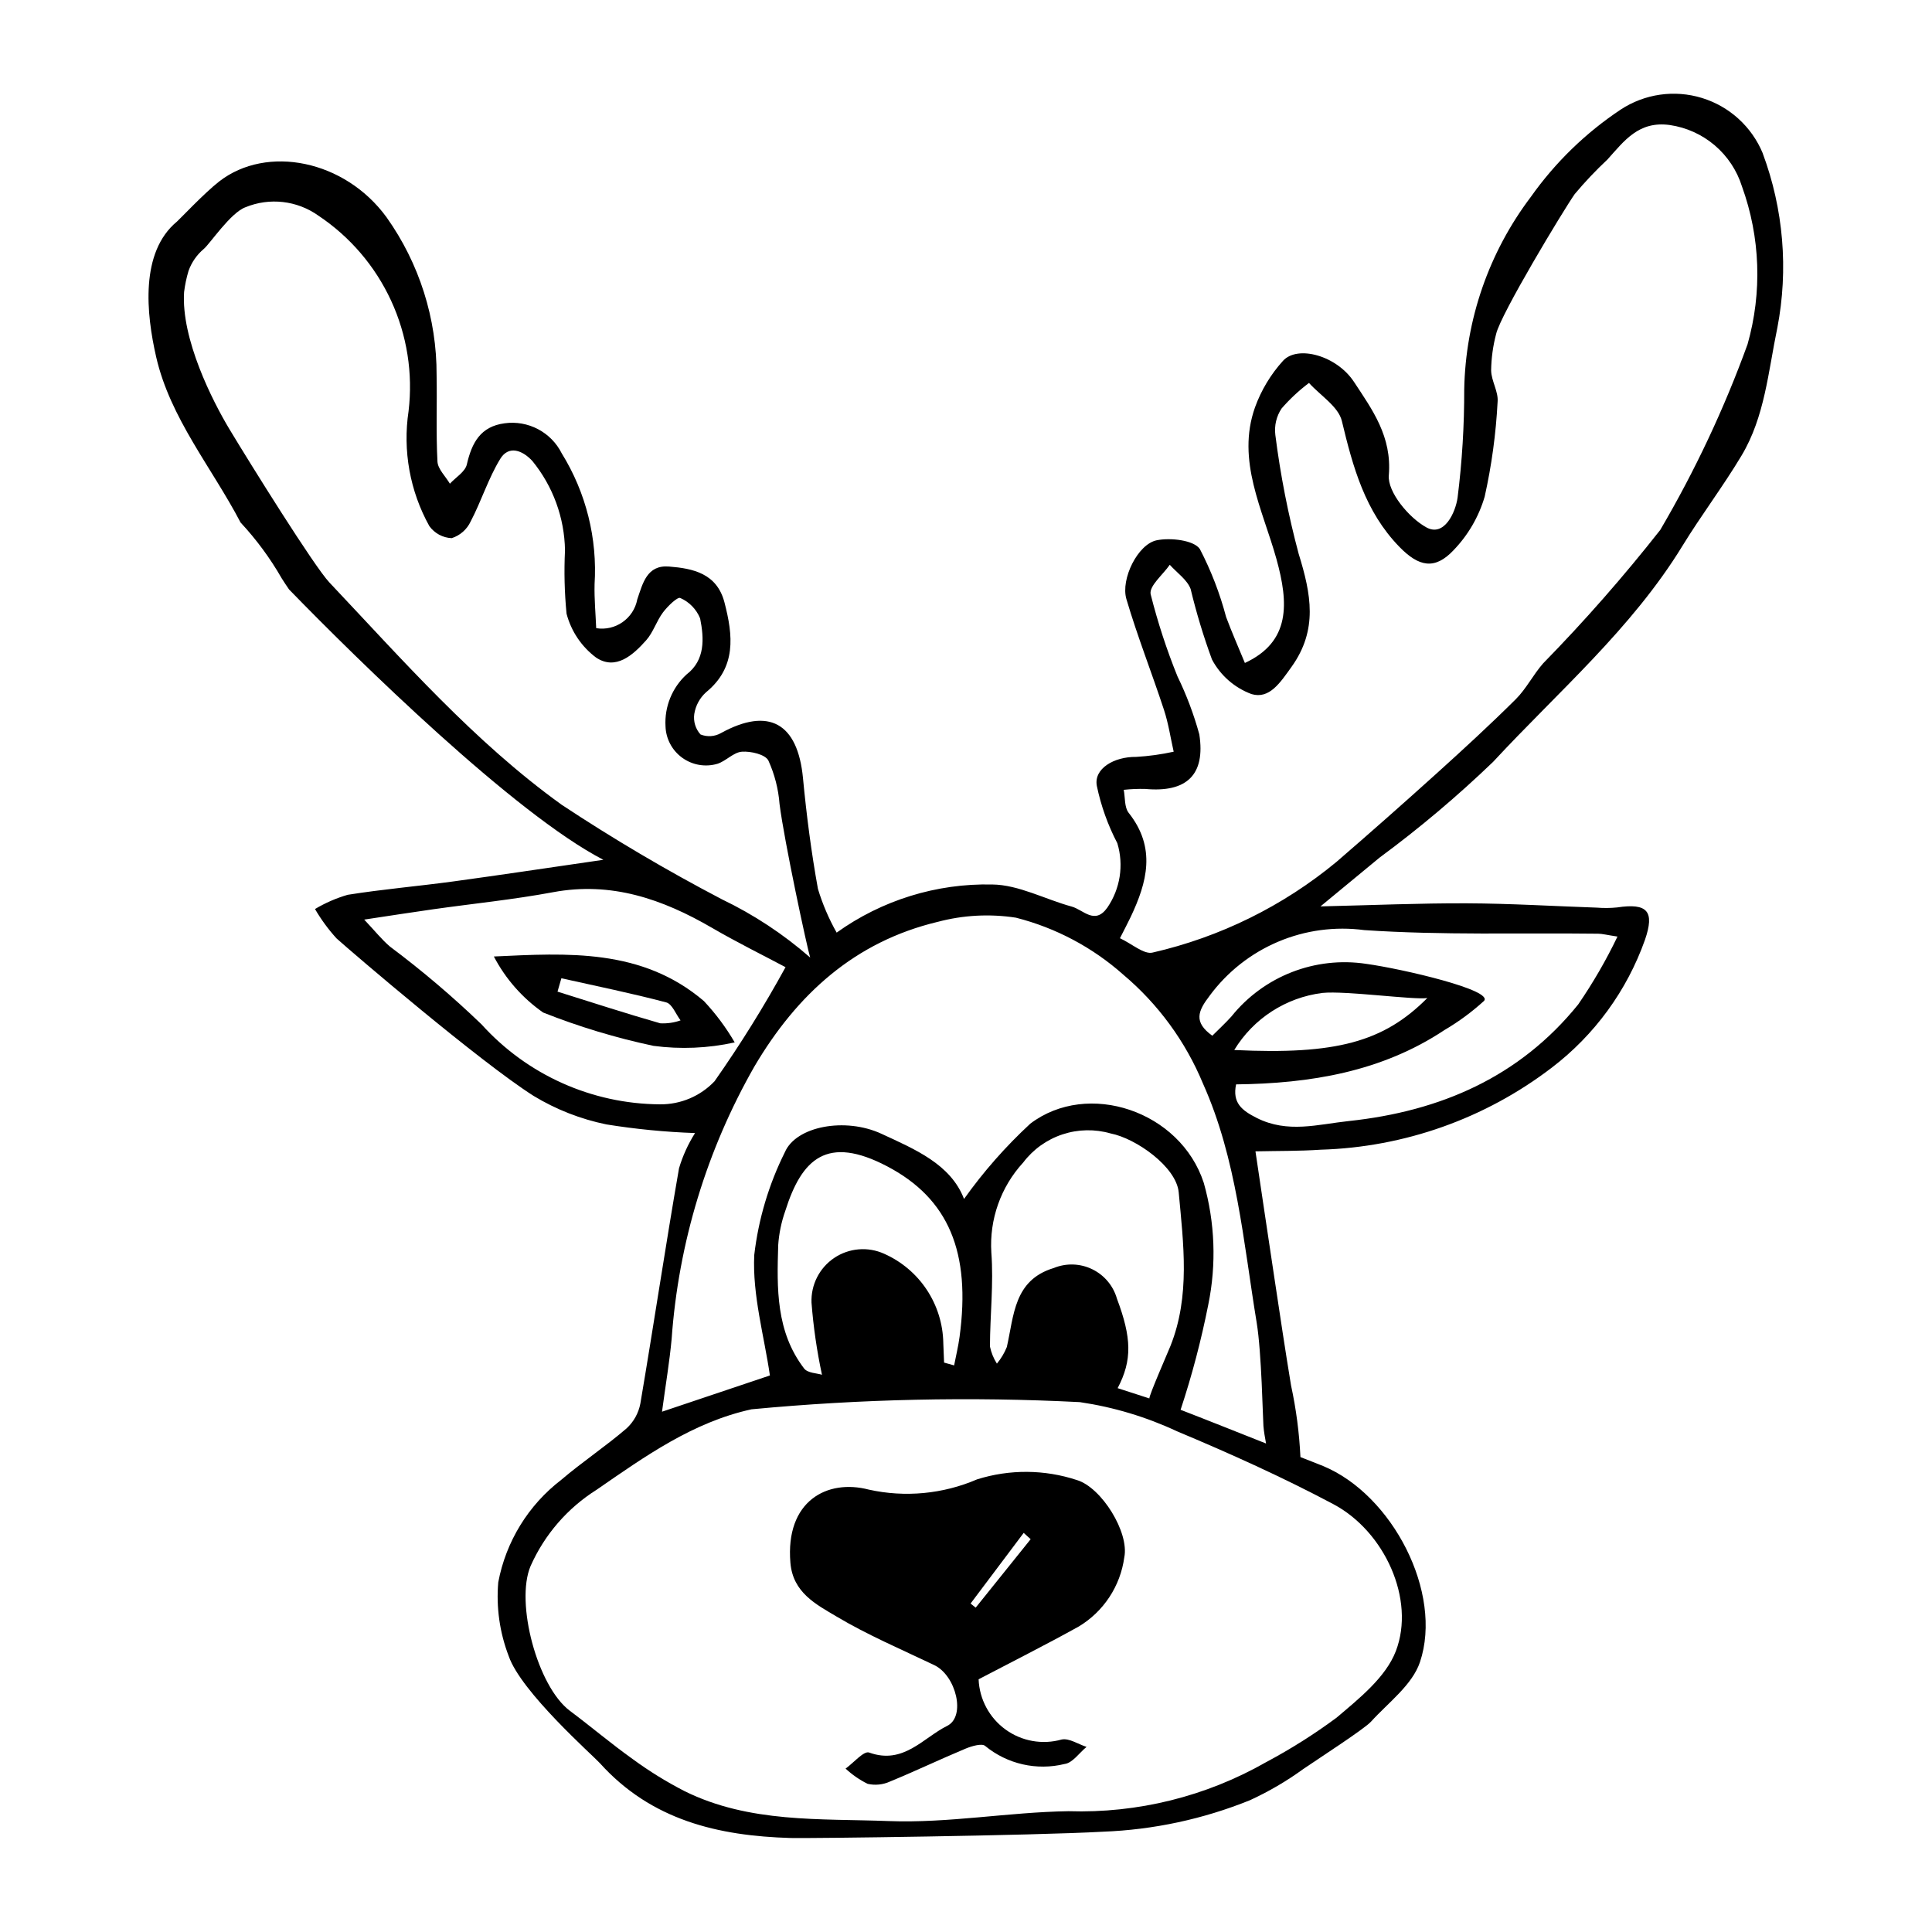
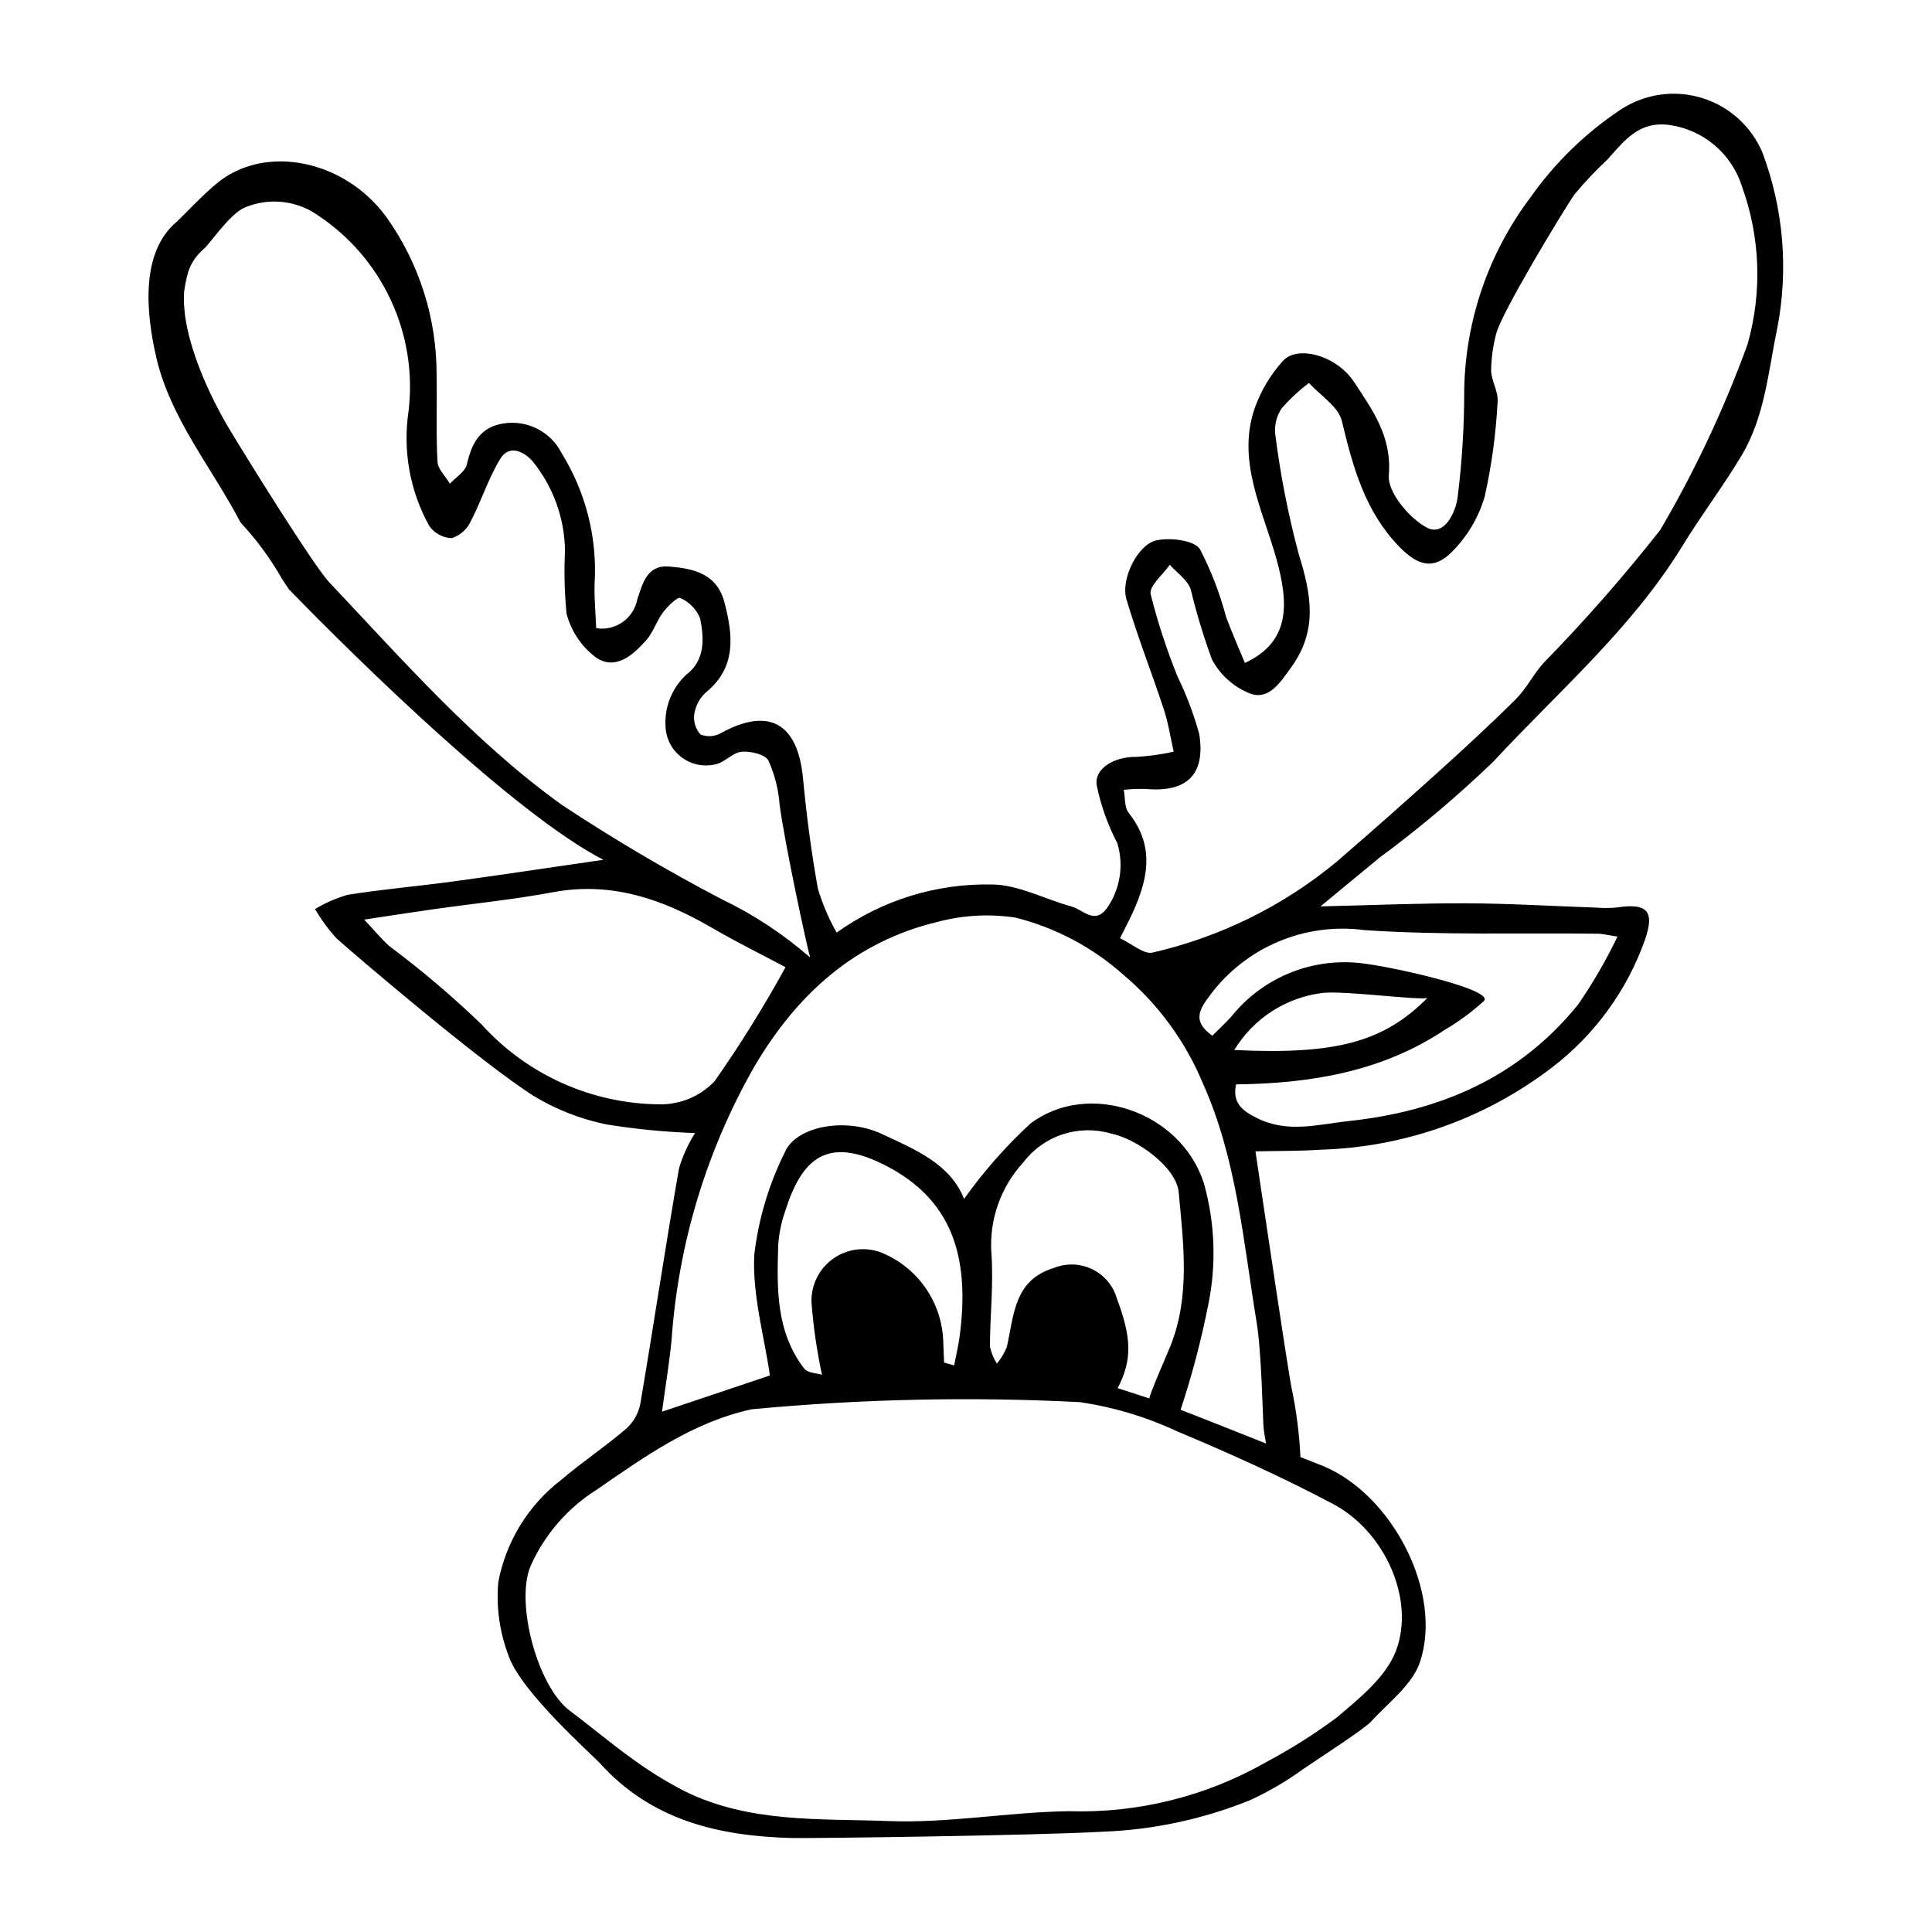
<svg xmlns="http://www.w3.org/2000/svg" fill="#000000" width="800px" height="800px" version="1.1" viewBox="144 144 512 512">
  <g>
    <path d="m611.15 184.63c-2.91-7.043-8.816-12.422-16.102-14.664-7.289-2.242-15.195-1.109-21.562 3.082-9.281 6.176-17.348 14.012-23.785 23.113-11.137 14.711-17.32 32.574-17.668 51.023 0.023 9.59-0.562 19.172-1.758 28.688-0.539 3.906-3.523 10.473-8.234 7.91-4.656-2.531-10.359-9.406-9.992-13.805 0.863-10.309-4.379-17.398-9.227-24.773-4.609-7.012-14.969-9.797-18.805-5.594-3.258 3.59-5.785 7.789-7.434 12.352-4.988 14.082 2.074 27.141 5.695 40.207 3.246 11.715 3.754 21.891-8.371 27.523-1.672-4.066-3.441-8.07-4.969-12.16l-0.004-0.004c-1.645-6.242-3.977-12.285-6.953-18.02-1.57-2.363-7.82-3.078-11.453-2.328-5.008 1.035-9.582 10.281-8.023 15.578 2.922 9.906 6.742 19.562 9.969 29.391 1.176 3.586 1.727 7.363 2.562 11.055v0.004c-3.269 0.719-6.594 1.18-9.934 1.375-5.894-0.074-11.285 3.133-10.43 7.668h-0.004c1.102 5.297 2.93 10.414 5.438 15.211 1.75 5.797 0.77 12.078-2.656 17.07-3.324 4.68-6.371 0.551-9.43-0.281-7.059-1.926-14.062-5.781-21.07-5.856-14.762-0.324-29.227 4.152-41.227 12.754-2.078-3.672-3.742-7.559-4.961-11.598-1.762-9.707-3.027-19.52-3.961-29.332-1.391-14.621-9.062-18.91-21.727-11.953-1.656 0.945-3.652 1.082-5.426 0.375-1.336-1.477-1.941-3.473-1.656-5.441 0.352-2.199 1.438-4.211 3.082-5.711 8.129-6.625 7.207-15.07 4.91-23.871-1.996-7.656-8.332-8.984-14.711-9.484-5.852-0.457-6.938 4.488-8.395 8.727h0.004c-0.973 5.062-5.797 8.434-10.883 7.609-0.156-3.894-0.523-7.746-0.43-11.578h-0.004c0.781-12.203-2.258-24.348-8.695-34.746-1.375-2.746-3.574-4.988-6.289-6.418-2.715-1.43-5.809-1.977-8.848-1.555-6.41 0.844-8.695 5.168-10.016 10.906-0.449 1.957-2.938 3.414-4.492 5.102-1.148-1.953-3.188-3.875-3.293-5.863-0.402-7.625-0.082-15.273-0.227-22.91v-0.004c0.055-14.984-4.582-29.609-13.262-41.824-11.047-15.184-31.727-19.289-44.352-9.496-3.926 3.051-10.613 10.156-11.184 10.625-9.84 8.133-8.148 24.438-5.512 35.918 3.723 16.211 14.734 29.258 22.355 43.832 4.188 4.5 7.844 9.461 10.902 14.793 0.605 1.012 1.301 1.961 1.949 2.949 18.254 18.801 59.777 59.508 83.301 71.652-14.23 2.062-26.988 3.992-39.773 5.734-9.312 1.27-18.703 2.059-27.977 3.543v-0.004c-3.039 0.883-5.953 2.152-8.672 3.773 1.621 2.785 3.535 5.394 5.703 7.781 4.019 3.625 37.965 32.691 52.234 41.746 5.945 3.602 12.465 6.156 19.273 7.551 7.781 1.254 15.633 2.019 23.508 2.293-1.84 2.902-3.269 6.043-4.25 9.336-3.609 20.746-6.719 41.59-10.246 62.355-0.48 2.539-1.773 4.856-3.68 6.598-5.562 4.777-11.723 8.867-17.305 13.625v0.004c-8.707 6.68-14.645 16.344-16.672 27.133-0.57 6.637 0.375 13.316 2.762 19.535 3.238 9.512 22.359 26.391 24.137 28.363 13.656 15.176 31.375 19.301 50.555 19.867 4.789 0.141 64.465-0.641 82.816-1.668h-0.004c13.367-0.508 26.547-3.332 38.949-8.348 4.969-2.281 9.703-5.051 14.129-8.266 4.352-2.969 16.188-10.621 17.953-12.562 4.606-5.074 10.93-9.711 12.969-15.785 6.152-18.336-7.281-44.348-25.699-51.961-1.977-0.816-3.988-1.555-5.977-2.356h-0.004c-0.301-6.391-1.133-12.742-2.488-18.992-1.578-9.531-2.992-19.09-4.438-28.641-1.723-11.387-3.406-22.777-4.992-33.391 5.856-0.133 11.594-0.051 17.293-0.438h0.004c22.184-0.652 43.605-8.258 61.23-21.742 11.344-8.652 19.918-20.418 24.691-33.859 2.613-7.574 0.707-9.824-7.391-8.598-1.781 0.18-3.574 0.195-5.356 0.051-11.473-0.391-22.949-1.098-34.414-1.145-12.543-0.051-25.082 0.5-38.824 0.816 6.066-5.008 10.844-8.938 15.605-12.883v-0.004c10.586-7.805 20.648-16.293 30.133-25.406 17.227-18.598 36.723-35.266 50.176-57.23 4.984-8.137 10.781-15.77 15.676-23.953 6.172-10.316 7.059-22.242 9.473-33.812h0.004c2.981-15.492 1.641-31.504-3.871-46.285zm-318.41 172.56c-23.117-16.66-41.969-38.223-61.438-58.82-4.074-4.312-21.086-31.645-26.484-40.613-4.519-7.512-12.844-23.945-12.031-36.367 0.234-1.898 0.629-3.773 1.176-5.606 0.812-2.266 2.211-4.273 4.051-5.824 1.586-1.309 7.074-9.57 11.012-11.027 6.387-2.637 13.68-1.809 19.316 2.191 8.391 5.582 15.066 13.383 19.293 22.531 4.227 9.148 5.832 19.289 4.641 29.293-1.578 10.48 0.352 21.191 5.496 30.457 1.379 1.93 3.57 3.113 5.938 3.211 2.215-0.707 4.035-2.309 5.019-4.418 2.844-5.422 4.68-11.434 7.859-16.617 2.223-3.621 5.856-2.285 8.492 0.582l0.004 0.004c5.465 6.695 8.512 15.039 8.648 23.68-0.273 5.598-0.133 11.203 0.41 16.781 1.215 4.652 3.977 8.754 7.828 11.633 5.199 3.477 9.785-0.66 13.258-4.562 1.891-2.121 2.754-5.125 4.488-7.426 1.223-1.625 3.848-4.176 4.582-3.797l0.004 0.004c2.379 1.051 4.258 2.984 5.238 5.394 1.062 5.316 1.379 11.07-3.613 14.879-3.816 3.508-5.856 8.543-5.559 13.719 0.105 3.32 1.746 6.402 4.438 8.344 2.691 1.945 6.129 2.535 9.316 1.598 2.297-0.734 4.258-3.047 6.5-3.207 2.348-0.168 6.156 0.715 7.004 2.328v0.004c1.656 3.648 2.66 7.559 2.965 11.559 1.25 9.879 7.301 38.078 8.117 40.664h0.004c-7.082-6.195-14.977-11.402-23.461-15.469-14.59-7.633-28.781-16.012-42.512-25.098zm26.133 79.469c-18.035-0.117-35.191-7.812-47.273-21.203-7.656-7.367-15.766-14.254-24.273-20.617-2.152-1.836-3.941-4.102-6.809-7.137 7.016-1.055 12.648-1.938 18.293-2.738 10.578-1.5 21.246-2.559 31.73-4.516 15.438-2.887 29.016 1.797 42.18 9.457 6.641 3.863 13.547 7.262 19.457 10.406l-0.004 0.004c-5.711 10.418-11.992 20.512-18.816 30.234-3.769 3.961-9.016 6.172-14.484 6.109zm178.5 105.97c13.57 7.207 21.777 25.258 16.547 38.914-2.672 6.969-9.734 12.586-15.766 17.699h-0.004c-5.914 4.371-12.141 8.301-18.633 11.758-15.914 9.082-34.039 13.578-52.355 12.988-15.922 0.238-31.82 3.223-47.684 2.613-18.141-0.691-36.879 0.574-54.074-7.934h0.004c-4.785-2.457-9.371-5.289-13.707-8.469-5.703-4.062-11.059-8.613-16.672-12.812-8.613-6.445-14.512-28.656-10.43-38.344 3.699-8.344 9.805-15.395 17.531-20.254 12.852-8.871 25.484-17.902 41.027-21.305 28.922-2.742 58.004-3.379 87.02-1.902 8.922 1.312 17.605 3.918 25.777 7.742 14.035 5.879 27.973 12.164 41.418 19.305zm-135.54-34.301c-1.289-0.418-3.793-0.438-4.723-1.652-7.508-9.793-7.223-21.277-6.879-32.645h-0.004c0.207-3.106 0.84-6.172 1.875-9.109 4.379-13.863 11.082-20.199 27.027-11.824 16.281 8.555 22.203 22.762 19.164 45.195-0.344 2.539-0.953 5.035-1.441 7.551l-2.66-0.746c-0.07-1.738-0.145-3.481-0.211-5.219h0.004c-0.094-5.019-1.617-9.91-4.391-14.094-2.773-4.184-6.688-7.484-11.273-9.523-4.309-1.957-9.324-1.535-13.25 1.105-3.926 2.644-6.199 7.133-6.012 11.863 0.496 6.422 1.422 12.801 2.773 19.098zm78.164-20.184c-0.977-3.406-3.356-6.238-6.547-7.785-3.188-1.551-6.883-1.672-10.164-0.332-10.652 3.215-10.551 12.586-12.469 20.957-0.645 1.59-1.531 3.07-2.629 4.391-0.883-1.387-1.508-2.922-1.84-4.531 0.02-8.312 0.996-16.66 0.367-24.922v0.004c-0.547-8.77 2.5-17.379 8.445-23.848 2.633-3.477 6.258-6.078 10.398-7.449 4.141-1.375 8.602-1.461 12.789-0.25 6.68 1.301 17.398 8.82 18.023 15.609 1.254 13.645 3.094 27.473-2.195 40.723-0.684 1.719-5.727 13.203-5.578 13.887-2.766-0.91-5.566-1.785-8.41-2.723 3.887-7.422 3.715-13.336-0.191-23.73zm37.043 6.414c1.293 7.832 1.633 25.566 1.781 27.344 0.129 1.574 0.422 3.106 0.695 4.641-7.547-2.981-15.078-6.012-22.648-8.934v0.004c3.019-9.125 5.469-18.426 7.336-27.855 2.191-10.699 1.785-21.773-1.191-32.285-6.18-19.035-30.734-27.305-46.016-15.656l0.004 0.004c-6.508 6.019-12.379 12.691-17.52 19.914-3.539-9.223-13.016-13.16-21.883-17.27-9.598-4.445-22.645-2.019-25.605 4.891-4.254 8.527-6.996 17.73-8.105 27.199-0.527 10.652 2.641 21.551 4.144 31.957-8.445 2.836-17.641 5.926-28.59 9.605 0.969-7.234 1.996-13.242 2.551-19.305 1.812-25.43 9.32-50.121 21.973-72.254 11.27-19.082 26.562-32.992 48.492-38.246v0.004c6.773-1.809 13.848-2.191 20.773-1.121 10.559 2.688 20.32 7.871 28.461 15.109 9.238 7.789 16.473 17.676 21.102 28.836 8.969 19.996 10.715 42.008 14.246 63.418zm28.535-104.07c20.598 1.387 41.297 0.707 61.953 0.953 1.09 0.012 2.18 0.312 5.121 0.758-3 6.254-6.481 12.266-10.406 17.98-15.5 19.195-36.465 28.324-60.805 30.91-8.184 0.871-16.176 3.32-24.406-0.832-3.957-1.996-6.477-4.008-5.457-8.887 19.641-0.227 38.574-3.324 55.242-14.41 3.734-2.191 7.231-4.766 10.434-7.684 2.777-2.852-21.625-8.523-31.164-9.844-13.551-2.055-27.168 3.258-35.746 13.941-1.609 1.793-3.394 3.426-5.066 5.102-5.019-3.613-3.84-6.523-0.688-10.621h-0.004c4.656-6.297 10.914-11.23 18.125-14.285 7.207-3.055 15.105-4.117 22.867-3.082zm-34.484 31.773c5.07-8.344 13.676-13.914 23.363-15.125 6.086-0.633 24.246 1.898 27.801 1.352-11.578 11.648-24.195 15.07-51.164 13.773zm136.03-187.03c-6.195 17.078-13.945 33.555-23.148 49.223-9.699 12.328-20.051 24.125-31.02 35.34-2.637 2.984-4.465 6.727-7.269 9.516-6.824 6.781-13.922 13.301-21.066 19.75-8.73 7.883-17.551 15.672-26.457 23.363-14.137 11.688-30.809 19.91-48.688 24.012-2.269 0.59-5.512-2.328-8.676-3.797 1.301-2.57 2.106-4.074 2.836-5.617 4.352-9.195 6.844-18.312-0.523-27.613-1.16-1.465-0.91-4.039-1.309-6.098 1.902-0.207 3.816-0.285 5.731-0.234 10.859 0.992 15.973-3.652 14.297-14.465-1.449-5.293-3.391-10.441-5.793-15.379-2.863-7.074-5.234-14.34-7.102-21.746-0.461-2.191 3.262-5.188 5.066-7.816 1.902 2.129 4.633 3.969 5.539 6.445h-0.004c1.52 6.324 3.406 12.551 5.648 18.652 2.25 4.234 5.973 7.496 10.469 9.164 4.758 1.43 7.629-3.043 10.613-7.203 7.059-9.848 5.18-19.297 1.914-29.906h-0.004c-2.777-10.363-4.848-20.906-6.195-31.551-0.309-2.461 0.277-4.953 1.652-7.019 2.18-2.508 4.613-4.777 7.266-6.773 3.012 3.336 7.793 6.273 8.707 10.078 2.93 12.203 6.125 23.98 15.238 33.352 5.172 5.32 9.398 6.164 14.355 0.91h-0.004c3.863-4 6.699-8.875 8.262-14.211 1.844-8.281 2.988-16.699 3.426-25.168 0.227-2.66-1.66-5.488-1.715-8.242h-0.004c0.047-3.281 0.492-6.543 1.332-9.715 1.219-5.262 17.758-32.672 20.816-37.047 2.707-3.231 5.609-6.293 8.684-9.172 4.453-4.945 8.27-10.27 16.527-9.133 4.398 0.641 8.523 2.508 11.906 5.387 3.383 2.883 5.883 6.66 7.215 10.898 4.867 13.438 5.383 28.066 1.477 41.816z" />
-     <path d="m429.39 536.23c-8.578-2.828-17.824-2.894-26.441-0.188-9.043 3.894-19.082 4.848-28.695 2.723-11.086-2.906-22.168 3.047-20.789 19.402 0.668 7.926 6.856 11.027 12.211 14.219 8.273 4.93 17.215 8.723 25.922 12.891 5.758 2.754 8.438 13.598 3.422 16.09-6.41 3.184-11.594 10.363-20.695 7.074-1.41-0.512-4.125 2.746-6.238 4.258l0.004 0.004c1.742 1.621 3.711 2.981 5.848 4.035 1.98 0.449 4.055 0.238 5.902-0.605 6.742-2.766 13.32-5.918 20.047-8.727 1.609-0.672 4.367-1.477 5.195-0.707l-0.004-0.004c5.871 4.82 13.668 6.59 21.043 4.781 2.117-0.262 3.894-2.953 5.824-4.531-2.199-0.707-4.602-2.352-6.566-1.961l0.004-0.004c-5.106 1.453-10.594 0.484-14.895-2.629-4.297-3.109-6.934-8.02-7.148-13.324 8.887-4.66 17.805-9.133 26.52-13.973l-0.004 0.004c6.606-3.961 11.051-10.707 12.09-18.336 1.363-6.617-6.012-18.516-12.555-20.492zm-26.824 33.812-1.352-1.09c4.691-6.242 9.383-12.48 14.074-18.723l1.848 1.672c-4.856 6.047-9.711 12.094-14.57 18.141z" />
-     <path d="m330.54 409.29c-16.449-14.012-36.18-12.711-55.664-11.809 3.098 5.926 7.578 11.02 13.062 14.848 9.48 3.762 19.258 6.719 29.234 8.832 7.176 0.957 14.465 0.648 21.531-0.91-2.297-3.953-5.035-7.629-8.164-10.961zm-11.562 5.898c-9.125-2.613-18.164-5.559-27.23-8.395l1.023-3.543c9.281 2.074 18.605 3.973 27.797 6.402 1.555 0.41 2.543 3.117 3.789 4.766l-0.004-0.004c-1.723 0.609-3.551 0.871-5.379 0.773z" />
  </g>
</svg>